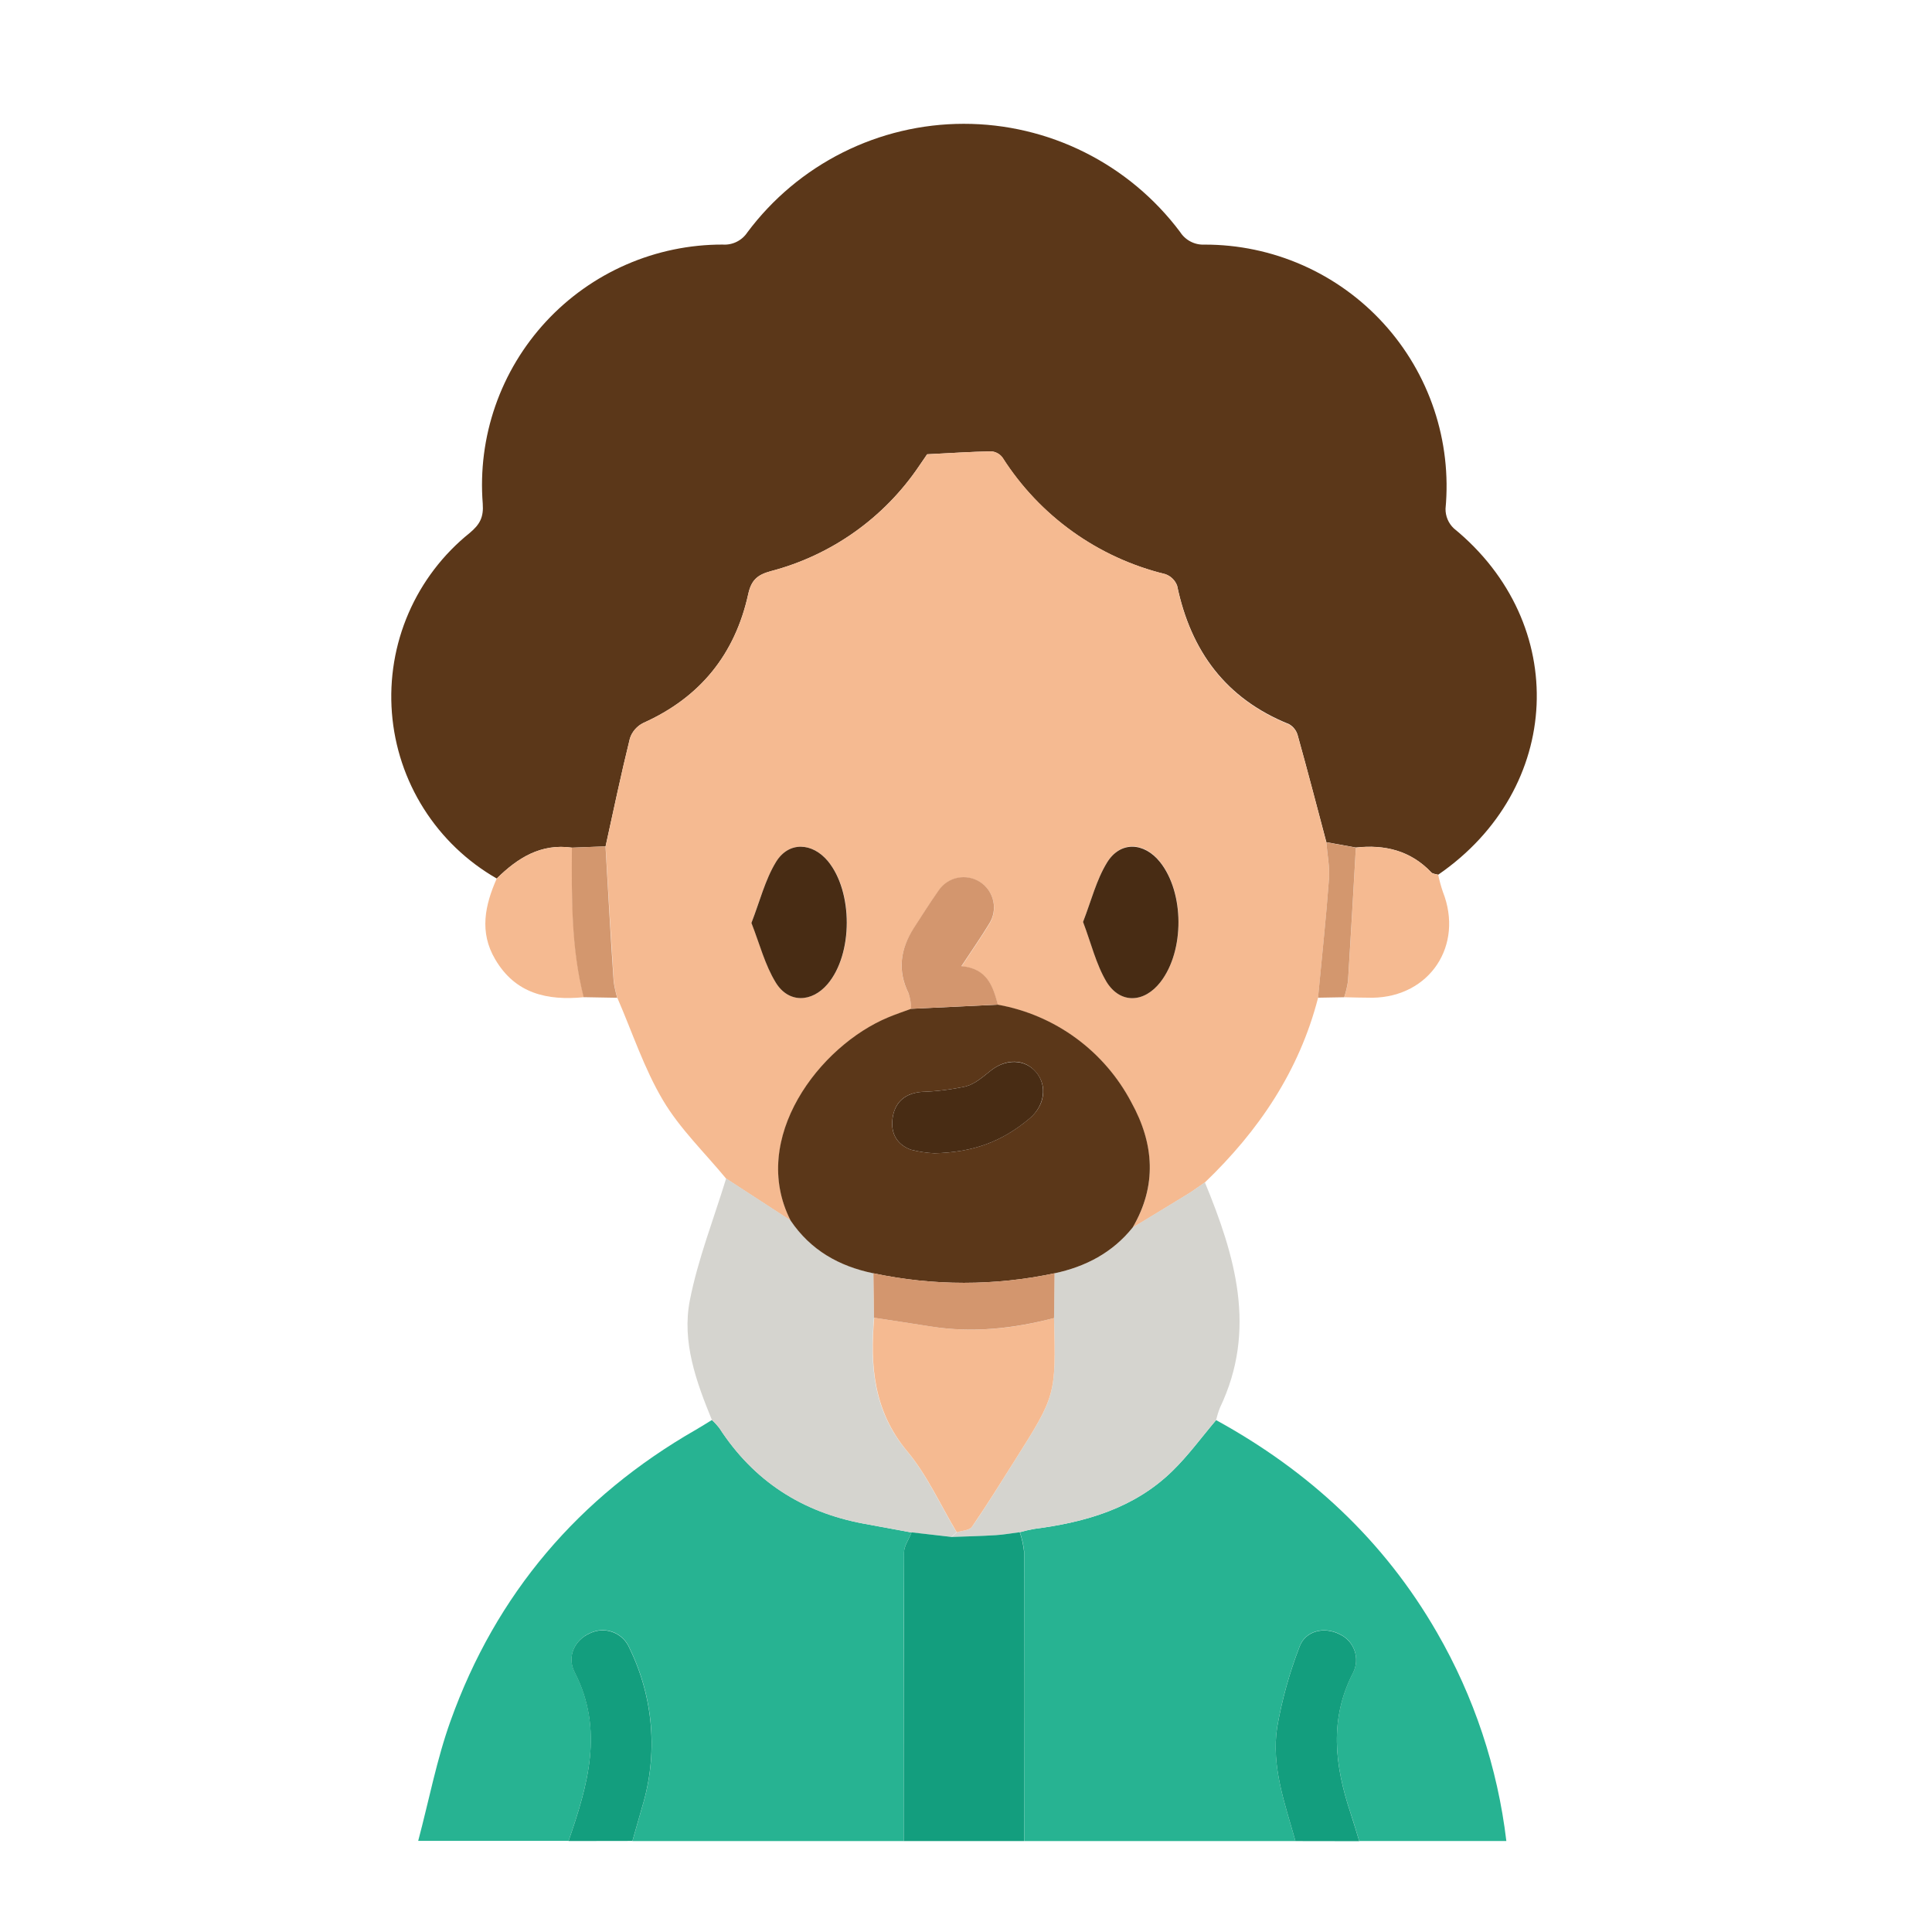
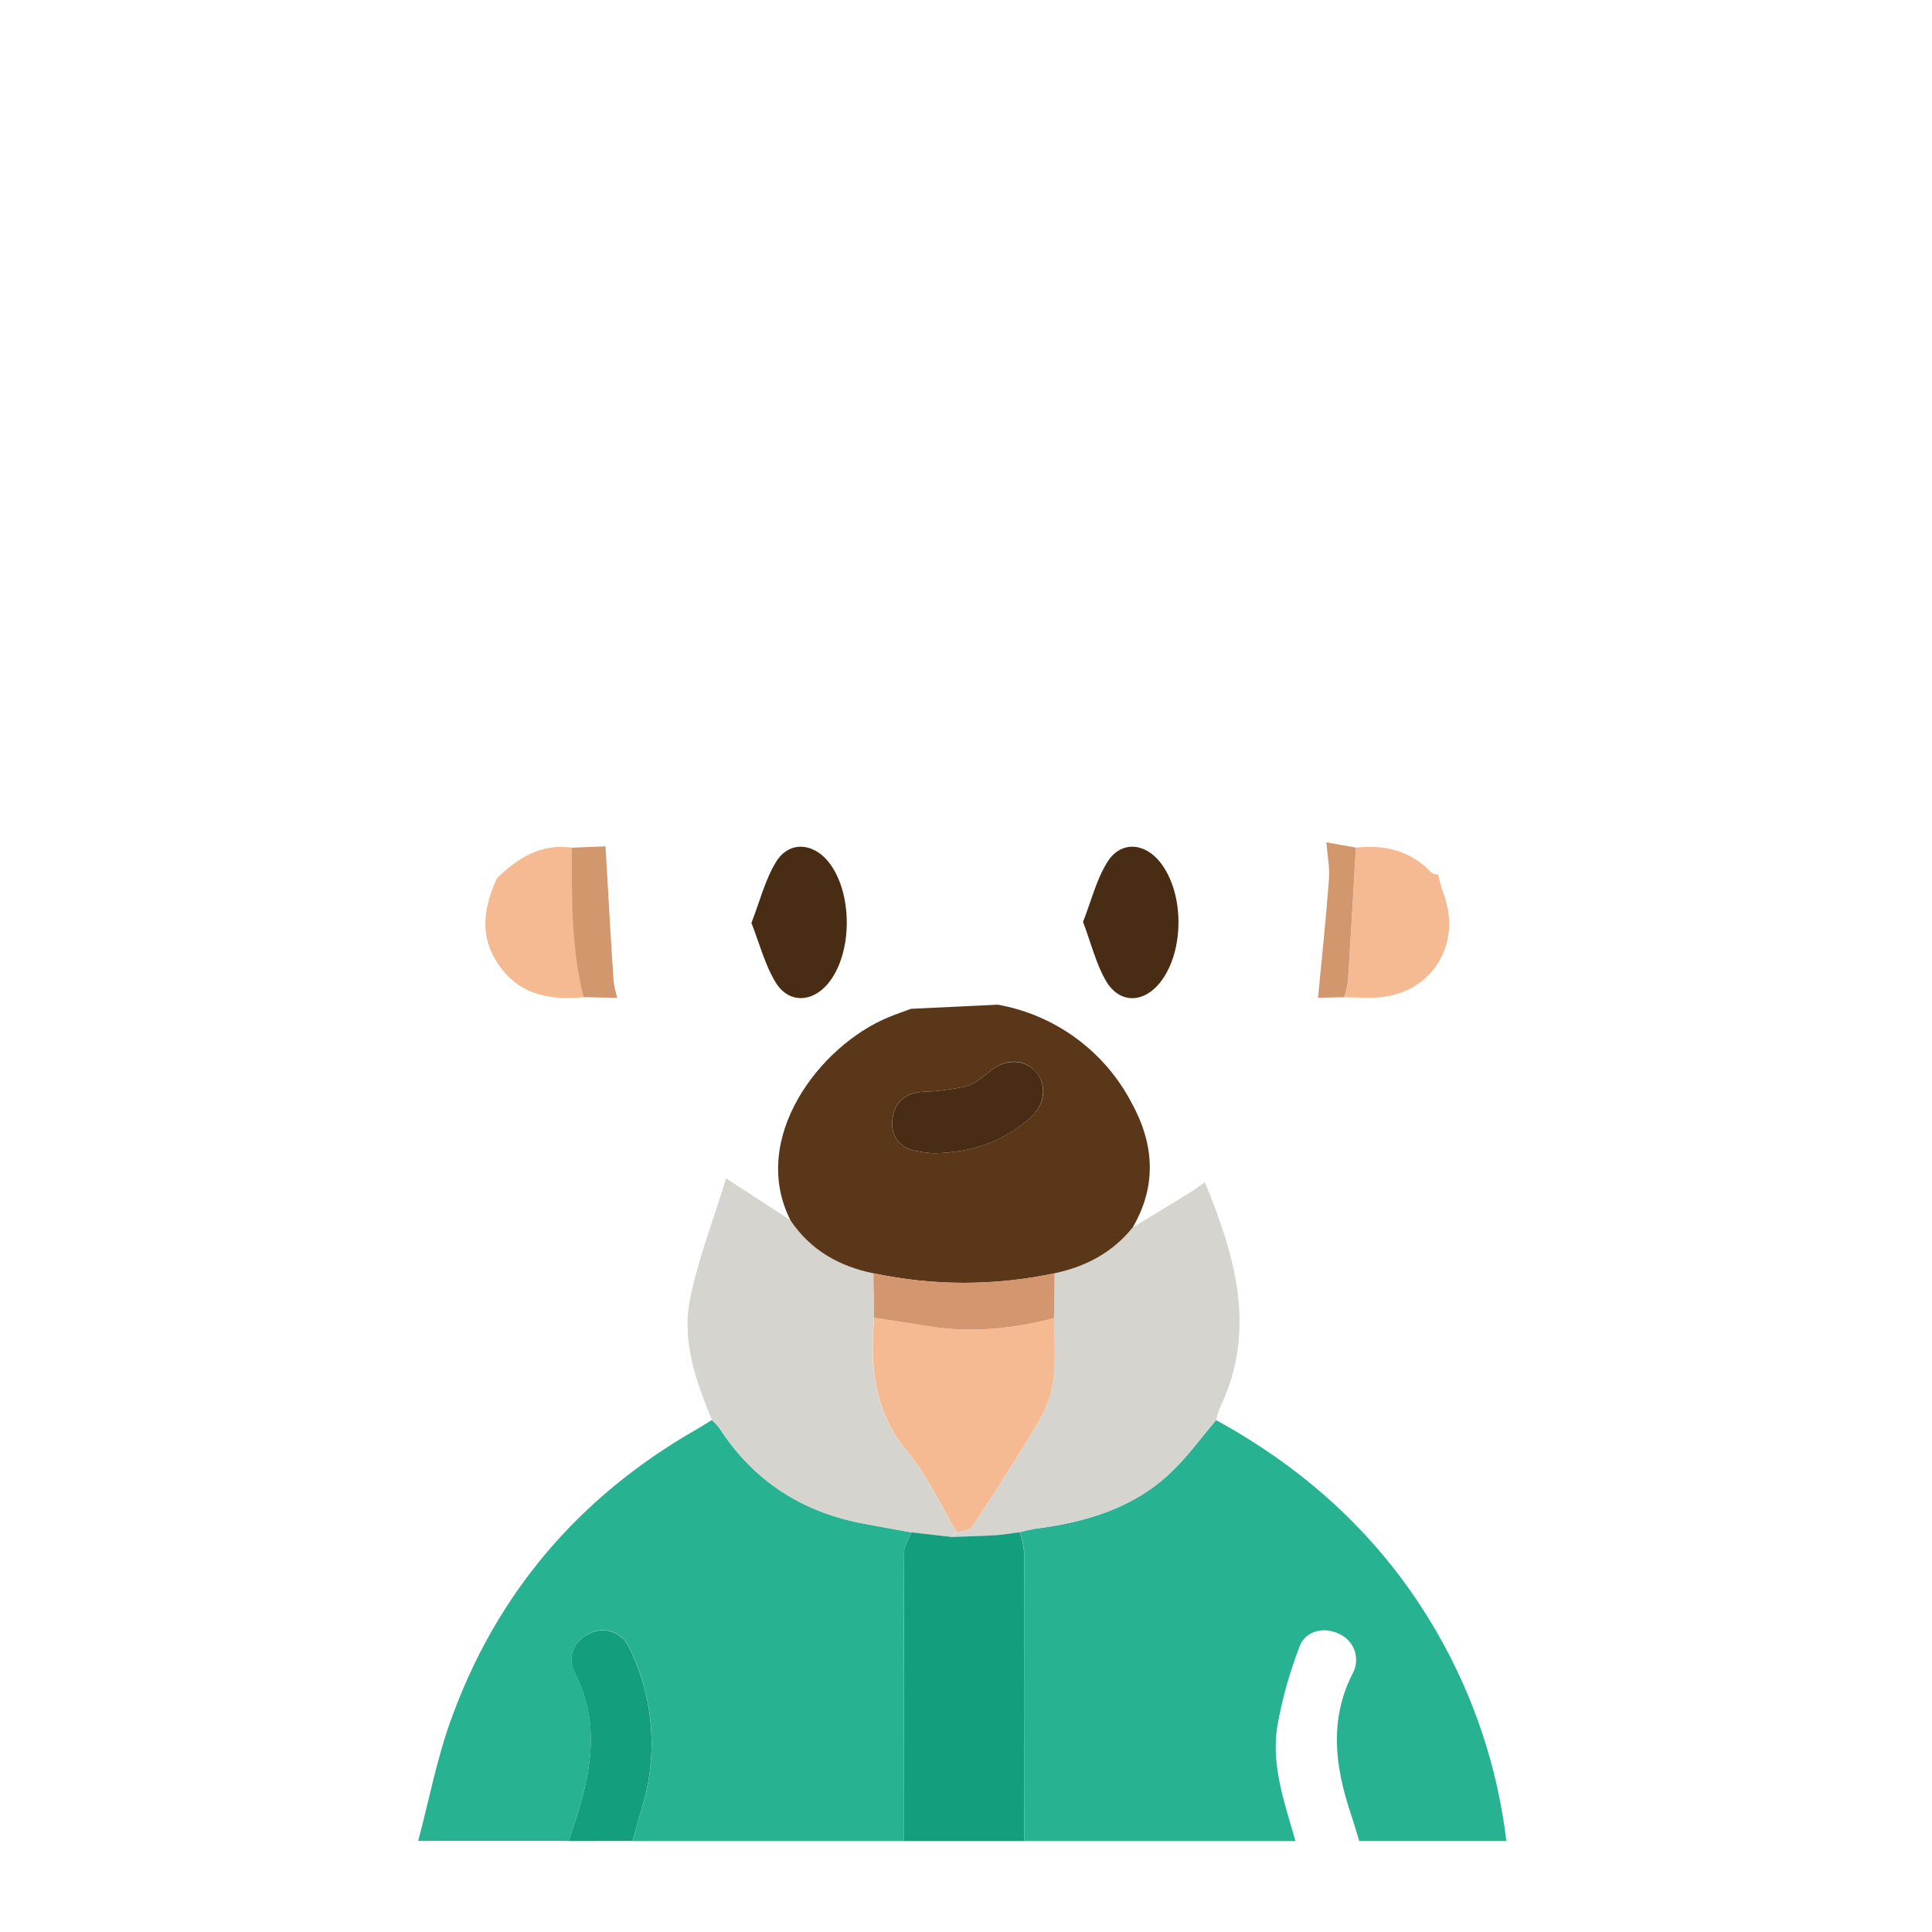
<svg xmlns="http://www.w3.org/2000/svg" width="168" height="168" viewBox="0 0 168 168" fill="none">
-   <path d="M43.194 76.392C40.616 74.915 38.438 72.83 36.85 70.32C35.261 67.809 34.31 64.948 34.079 61.986C33.848 59.024 34.343 56.05 35.523 53.323C36.703 50.597 38.532 48.2 40.849 46.34C41.724 45.605 42.065 44.984 41.978 43.794C41.752 40.919 42.124 38.028 43.07 35.303C44.016 32.579 45.517 30.08 47.476 27.964C49.436 25.848 51.812 24.16 54.456 23.008C57.1 21.855 59.954 21.262 62.838 21.267C63.259 21.297 63.68 21.214 64.058 21.027C64.437 20.841 64.758 20.556 64.99 20.204C67.175 17.277 70.013 14.901 73.277 13.262C76.541 11.624 80.142 10.769 83.794 10.766C87.446 10.762 91.049 11.61 94.316 13.243C97.583 14.875 100.425 17.247 102.615 20.169C102.842 20.524 103.158 20.814 103.532 21.007C103.906 21.201 104.325 21.292 104.746 21.271C107.673 21.265 110.569 21.871 113.248 23.05C115.927 24.229 118.331 25.955 120.303 28.118C122.276 30.28 123.775 32.831 124.704 35.607C125.633 38.382 125.972 41.322 125.698 44.236C125.693 44.554 125.754 44.871 125.877 45.164C126.001 45.458 126.184 45.723 126.415 45.942C136.557 54.224 135.927 68.583 125.063 76.06C124.862 75.998 124.595 75.994 124.468 75.863C122.662 73.96 120.417 73.421 117.906 73.697L115.338 73.233C114.515 70.132 113.706 67.025 112.844 63.932C112.788 63.729 112.693 63.539 112.563 63.373C112.433 63.207 112.271 63.068 112.087 62.965C106.601 60.756 103.552 56.621 102.362 50.93C102.275 50.695 102.137 50.483 101.957 50.309C101.778 50.135 101.562 50.003 101.325 49.923C95.479 48.501 90.409 44.873 87.176 39.8C87.061 39.641 86.913 39.51 86.743 39.415C86.572 39.319 86.382 39.263 86.187 39.248C84.437 39.279 82.687 39.401 80.618 39.502C80.543 39.616 80.237 40.062 79.931 40.508C76.883 45.033 72.29 48.29 67.012 49.67C65.844 49.985 65.327 50.462 65.065 51.647C63.914 56.897 60.882 60.647 55.947 62.86C55.672 62.994 55.427 63.181 55.226 63.411C55.024 63.641 54.871 63.909 54.775 64.199C54.005 67.314 53.349 70.46 52.657 73.597L49.735 73.71C47.027 73.321 45.01 74.607 43.194 76.392Z" fill="#5B3719" />
-   <path d="M52.662 73.596C53.353 70.459 54.01 67.314 54.78 64.199C54.876 63.909 55.029 63.641 55.231 63.411C55.432 63.181 55.677 62.994 55.952 62.86C60.887 60.646 63.919 56.892 65.07 51.647C65.332 50.461 65.848 49.984 67.016 49.669C72.294 48.29 76.888 45.032 79.936 40.508C80.242 40.071 80.548 39.633 80.623 39.502C82.675 39.401 84.433 39.279 86.192 39.248C86.385 39.26 86.572 39.314 86.742 39.406C86.912 39.497 87.06 39.624 87.177 39.777C90.406 44.859 95.476 48.495 101.325 49.923C101.565 50.007 101.782 50.143 101.961 50.323C102.139 50.502 102.275 50.72 102.358 50.96C103.548 56.647 106.597 60.786 112.083 62.995C112.267 63.099 112.429 63.237 112.559 63.403C112.689 63.569 112.784 63.759 112.84 63.962C113.715 67.055 114.511 70.162 115.334 73.264C115.417 74.335 115.645 75.421 115.561 76.479C115.308 79.918 114.936 83.348 114.612 86.778C112.971 93.135 109.45 98.341 104.764 102.83C104.274 103.162 103.801 103.521 103.298 103.832C101.701 104.816 100.096 105.783 98.486 106.759C100.625 103.11 100.354 99.474 98.372 95.878C97.213 93.671 95.564 91.759 93.552 90.286C91.541 88.814 89.219 87.82 86.765 87.382C86.328 85.789 85.851 84.232 83.611 84.035C84.538 82.626 85.313 81.524 86.008 80.373C86.391 79.789 86.526 79.076 86.384 78.393C86.242 77.709 85.834 77.109 85.249 76.727C84.665 76.344 83.953 76.208 83.269 76.351C82.585 76.493 81.986 76.901 81.603 77.486C80.85 78.544 80.163 79.651 79.455 80.74C78.295 82.543 78.011 84.407 79.017 86.397C79.156 86.832 79.231 87.284 79.24 87.74C78.575 87.986 77.906 88.209 77.258 88.48C71.269 90.96 65.135 99.015 68.758 106.146L63.153 102.502C61.294 100.244 59.128 98.166 57.654 95.681C56.005 92.907 54.985 89.766 53.69 86.787C53.549 86.32 53.444 85.843 53.375 85.361C53.117 81.423 52.894 77.516 52.662 73.596ZM65.35 80.255C66.08 82.106 66.531 83.917 67.463 85.435C68.574 87.255 70.604 87.185 71.978 85.566C74.196 82.941 74.209 77.542 72.004 74.887C70.643 73.251 68.591 73.137 67.489 74.952C66.526 76.514 66.063 78.382 65.341 80.255H65.35ZM94.185 80.167C94.89 82.014 95.31 83.834 96.228 85.361C97.414 87.325 99.518 87.216 100.931 85.361C103.023 82.648 102.996 77.604 100.883 74.948C99.496 73.198 97.423 73.106 96.272 74.987C95.332 76.523 94.89 78.361 94.177 80.167H94.185Z" fill="#F5BA91" />
  <path d="M78.584 160.094H54.994C55.274 159.106 55.554 158.112 55.843 157.124C57.239 152.548 56.846 147.614 54.745 143.316C54.614 142.999 54.419 142.711 54.173 142.472C53.927 142.232 53.635 142.045 53.314 141.922C52.994 141.799 52.651 141.743 52.308 141.757C51.965 141.771 51.629 141.855 51.319 142.004C49.985 142.581 49.272 144.042 49.971 145.399C52.553 150.421 51.105 155.242 49.442 160.077H36.365C37.315 156.498 37.98 152.981 39.174 149.656C43.133 138.596 50.322 130.169 60.52 124.32C60.988 124.049 61.443 123.76 61.907 123.476C62.142 123.692 62.358 123.928 62.554 124.18C65.533 128.778 69.755 131.495 75.115 132.492L79.266 133.258C79.039 133.84 78.61 134.417 78.61 135.008C78.567 143.364 78.584 151.729 78.584 160.094Z" fill="#27B392" />
  <path d="M112.647 160.094H89.057C89.057 151.697 89.057 143.301 89.057 134.907C88.997 134.338 88.872 133.777 88.686 133.236C89.098 133.116 89.518 133.02 89.941 132.947C94.399 132.37 98.621 131.158 101.937 127.925C103.329 126.573 104.484 124.976 105.748 123.488C113.816 127.911 120.339 133.94 124.954 141.955C128.174 147.528 130.227 153.698 130.987 160.09H118.195C117.941 159.263 117.701 158.431 117.425 157.605C116.069 153.518 115.57 149.471 117.67 145.425C117.816 145.128 117.901 144.805 117.92 144.476C117.939 144.146 117.891 143.815 117.78 143.504C117.668 143.193 117.495 142.908 117.271 142.665C117.047 142.422 116.777 142.227 116.476 142.091C115.163 141.426 113.518 141.78 113.006 143.176C112.13 145.44 111.478 147.785 111.059 150.176C110.53 153.61 111.737 156.852 112.647 160.094Z" fill="#27B392" />
  <path d="M79.266 133.262L75.114 132.496C69.755 131.508 65.533 128.791 62.553 124.184C62.358 123.931 62.141 123.696 61.906 123.479C60.537 120.141 59.281 116.676 59.985 113.08C60.69 109.484 62.063 106.001 63.144 102.471L68.749 106.115C70.499 108.688 72.962 110.096 75.95 110.709C75.95 112.001 75.966 113.29 75.998 114.576C75.639 118.768 75.945 122.696 78.868 126.183C80.618 128.274 81.764 130.869 83.182 133.236L82.744 133.638L79.266 133.262Z" fill="#D5D4CF" />
  <path d="M82.762 133.648L83.199 133.245C83.637 133.097 84.315 133.088 84.512 132.773C85.824 130.896 87.005 128.954 88.222 127.024C91.822 121.337 91.818 121.337 91.656 114.612L91.695 110.723C94.404 110.15 96.736 108.934 98.494 106.737C100.095 105.762 101.701 104.795 103.307 103.81C103.81 103.5 104.282 103.141 104.772 102.809C107.397 109.192 109.331 115.623 106.085 122.404C105.946 122.757 105.832 123.12 105.744 123.489C104.479 124.977 103.324 126.574 101.933 127.925C98.617 131.159 94.395 132.37 89.937 132.948C89.513 133.021 89.094 133.117 88.681 133.237C87.981 133.324 87.285 133.451 86.585 133.495C85.312 133.574 84.035 133.6 82.762 133.648Z" fill="#D5D4CF" />
  <path d="M82.762 133.648C84.035 133.599 85.308 133.573 86.577 133.494C87.277 133.451 87.973 133.324 88.673 133.236C88.859 133.778 88.984 134.338 89.045 134.908C89.068 143.305 89.068 151.7 89.045 160.094H78.584C78.584 151.729 78.584 143.364 78.61 134.999C78.61 134.422 79.048 133.844 79.266 133.249L82.762 133.648Z" fill="#139E7E" />
-   <path d="M112.647 160.094C111.737 156.852 110.53 153.606 111.059 150.189C111.478 147.798 112.13 145.453 113.006 143.189C113.518 141.793 115.167 141.439 116.475 142.104C116.776 142.24 117.047 142.435 117.271 142.678C117.495 142.921 117.668 143.206 117.779 143.518C117.891 143.829 117.939 144.159 117.92 144.489C117.901 144.819 117.816 145.141 117.67 145.438C115.57 149.485 116.068 153.531 117.425 157.618C117.7 158.445 117.941 159.276 118.195 160.103L112.647 160.094Z" fill="#139E7E" />
  <path d="M49.438 160.09C51.1 155.278 52.548 150.435 49.967 145.412C49.267 144.056 49.967 142.595 51.314 142.017C51.624 141.869 51.961 141.785 52.304 141.771C52.647 141.757 52.989 141.813 53.31 141.936C53.63 142.059 53.923 142.245 54.169 142.485C54.414 142.725 54.609 143.012 54.74 143.33C56.836 147.619 57.23 152.543 55.843 157.111C55.554 158.1 55.274 159.093 54.994 160.081L49.438 160.09Z" fill="#139E7E" />
  <path d="M117.902 73.705C120.418 73.43 122.662 73.968 124.465 75.871C124.592 76.002 124.858 76.007 125.06 76.068C125.166 76.57 125.302 77.065 125.467 77.551C127.304 82.21 124.325 86.695 119.342 86.76C118.523 86.76 117.71 86.734 116.892 86.716C117.043 86.257 117.154 85.786 117.224 85.308C117.465 81.423 117.688 77.573 117.902 73.705Z" fill="#F5BA91" />
  <path d="M43.195 76.392C45.01 74.607 47.027 73.329 49.757 73.71C49.731 78.085 49.691 82.438 50.776 86.713C47.596 87.023 44.809 86.415 43.055 83.409C41.663 81.047 42.171 78.711 43.195 76.392Z" fill="#F5BA91" />
  <path d="M50.75 86.712C49.665 82.438 49.704 78.071 49.731 73.71L52.653 73.596C52.885 77.533 53.091 81.431 53.362 85.351C53.43 85.829 53.534 86.302 53.672 86.764L50.75 86.712Z" fill="#D3976E" />
  <path d="M117.901 73.706C117.678 77.573 117.464 81.441 117.219 85.308C117.149 85.787 117.037 86.258 116.886 86.717L114.611 86.757C114.935 83.327 115.307 79.897 115.561 76.458C115.644 75.399 115.416 74.314 115.333 73.242L117.901 73.706Z" fill="#D3976E" />
  <path d="M98.494 106.737C96.744 108.924 94.404 110.149 91.696 110.722C86.504 111.828 81.138 111.828 75.946 110.722C72.957 110.11 70.477 108.701 68.744 106.129C65.122 98.997 71.256 90.943 77.245 88.462C77.892 88.191 78.558 87.968 79.227 87.723L86.769 87.364C89.224 87.802 91.547 88.795 93.559 90.268C95.571 91.74 97.221 93.653 98.381 95.861C100.363 99.452 100.625 103.088 98.494 106.737ZM81.261 100.284C84.582 100.196 87.054 99.321 89.504 97.278C90.856 96.149 91.109 94.443 90.099 93.24C89.088 92.037 87.474 92.05 86.161 93.091C85.487 93.621 84.783 94.255 83.996 94.465C82.734 94.742 81.45 94.903 80.159 94.946C78.781 95.055 77.884 95.747 77.639 97.072C77.394 98.398 77.884 99.479 79.188 99.969C79.866 100.146 80.561 100.252 81.261 100.284Z" fill="#5B3719" />
  <path d="M65.341 80.254C66.071 78.382 66.526 76.514 67.48 74.952C68.583 73.145 70.635 73.25 71.995 74.886C74.183 77.542 74.183 82.954 71.969 85.566C70.595 87.189 68.565 87.254 67.454 85.434C66.522 83.916 66.063 82.105 65.341 80.254Z" fill="#482C14" />
  <path d="M94.177 80.167C94.89 78.338 95.332 76.523 96.264 75.004C97.414 73.123 99.488 73.228 100.875 74.965C102.988 77.621 103.014 82.665 100.923 85.378C99.51 87.215 97.423 87.325 96.22 85.378C95.301 83.833 94.881 82.013 94.177 80.167Z" fill="#482C14" />
-   <path d="M86.774 87.36L79.231 87.719C79.222 87.262 79.147 86.81 79.008 86.375C78.019 84.385 78.304 82.521 79.446 80.719C80.154 79.629 80.841 78.531 81.594 77.463C81.783 77.174 82.028 76.925 82.314 76.73C82.6 76.536 82.921 76.399 83.26 76.329C83.599 76.258 83.948 76.255 84.287 76.32C84.627 76.384 84.951 76.515 85.24 76.704C85.53 76.894 85.779 77.139 85.974 77.425C86.168 77.71 86.305 78.032 86.375 78.371C86.446 78.709 86.449 79.058 86.384 79.398C86.32 79.738 86.189 80.062 85.999 80.351C85.304 81.502 84.529 82.604 83.602 84.013C85.859 84.21 86.341 85.767 86.774 87.36Z" fill="#D3966E" />
  <path d="M91.656 114.612C91.818 121.328 91.822 121.328 88.222 127.024C87.005 128.953 85.807 130.896 84.512 132.773C84.297 133.088 83.637 133.097 83.199 133.245C81.782 130.878 80.635 128.284 78.885 126.193C75.963 122.693 75.657 118.755 76.016 114.586C77.66 114.84 79.31 115.085 80.959 115.347C84.569 115.925 88.13 115.548 91.656 114.612Z" fill="#F5BA91" />
  <path d="M91.656 114.612C88.13 115.535 84.569 115.924 80.942 115.347C79.293 115.084 77.643 114.839 75.998 114.585C75.981 113.299 75.965 112.01 75.95 110.718C81.142 111.823 86.508 111.823 91.7 110.718L91.656 114.612Z" fill="#D3966E" />
  <path d="M81.261 100.284C80.562 100.252 79.869 100.146 79.192 99.969C77.879 99.479 77.402 98.385 77.643 97.073C77.884 95.76 78.785 95.056 80.163 94.947C81.454 94.904 82.738 94.743 84 94.465C84.787 94.255 85.492 93.621 86.165 93.091C87.478 92.05 89.132 92.085 90.103 93.24C91.074 94.395 90.86 96.15 89.508 97.278C87.062 99.322 84.582 100.196 81.261 100.284Z" fill="#482C14" />
</svg>